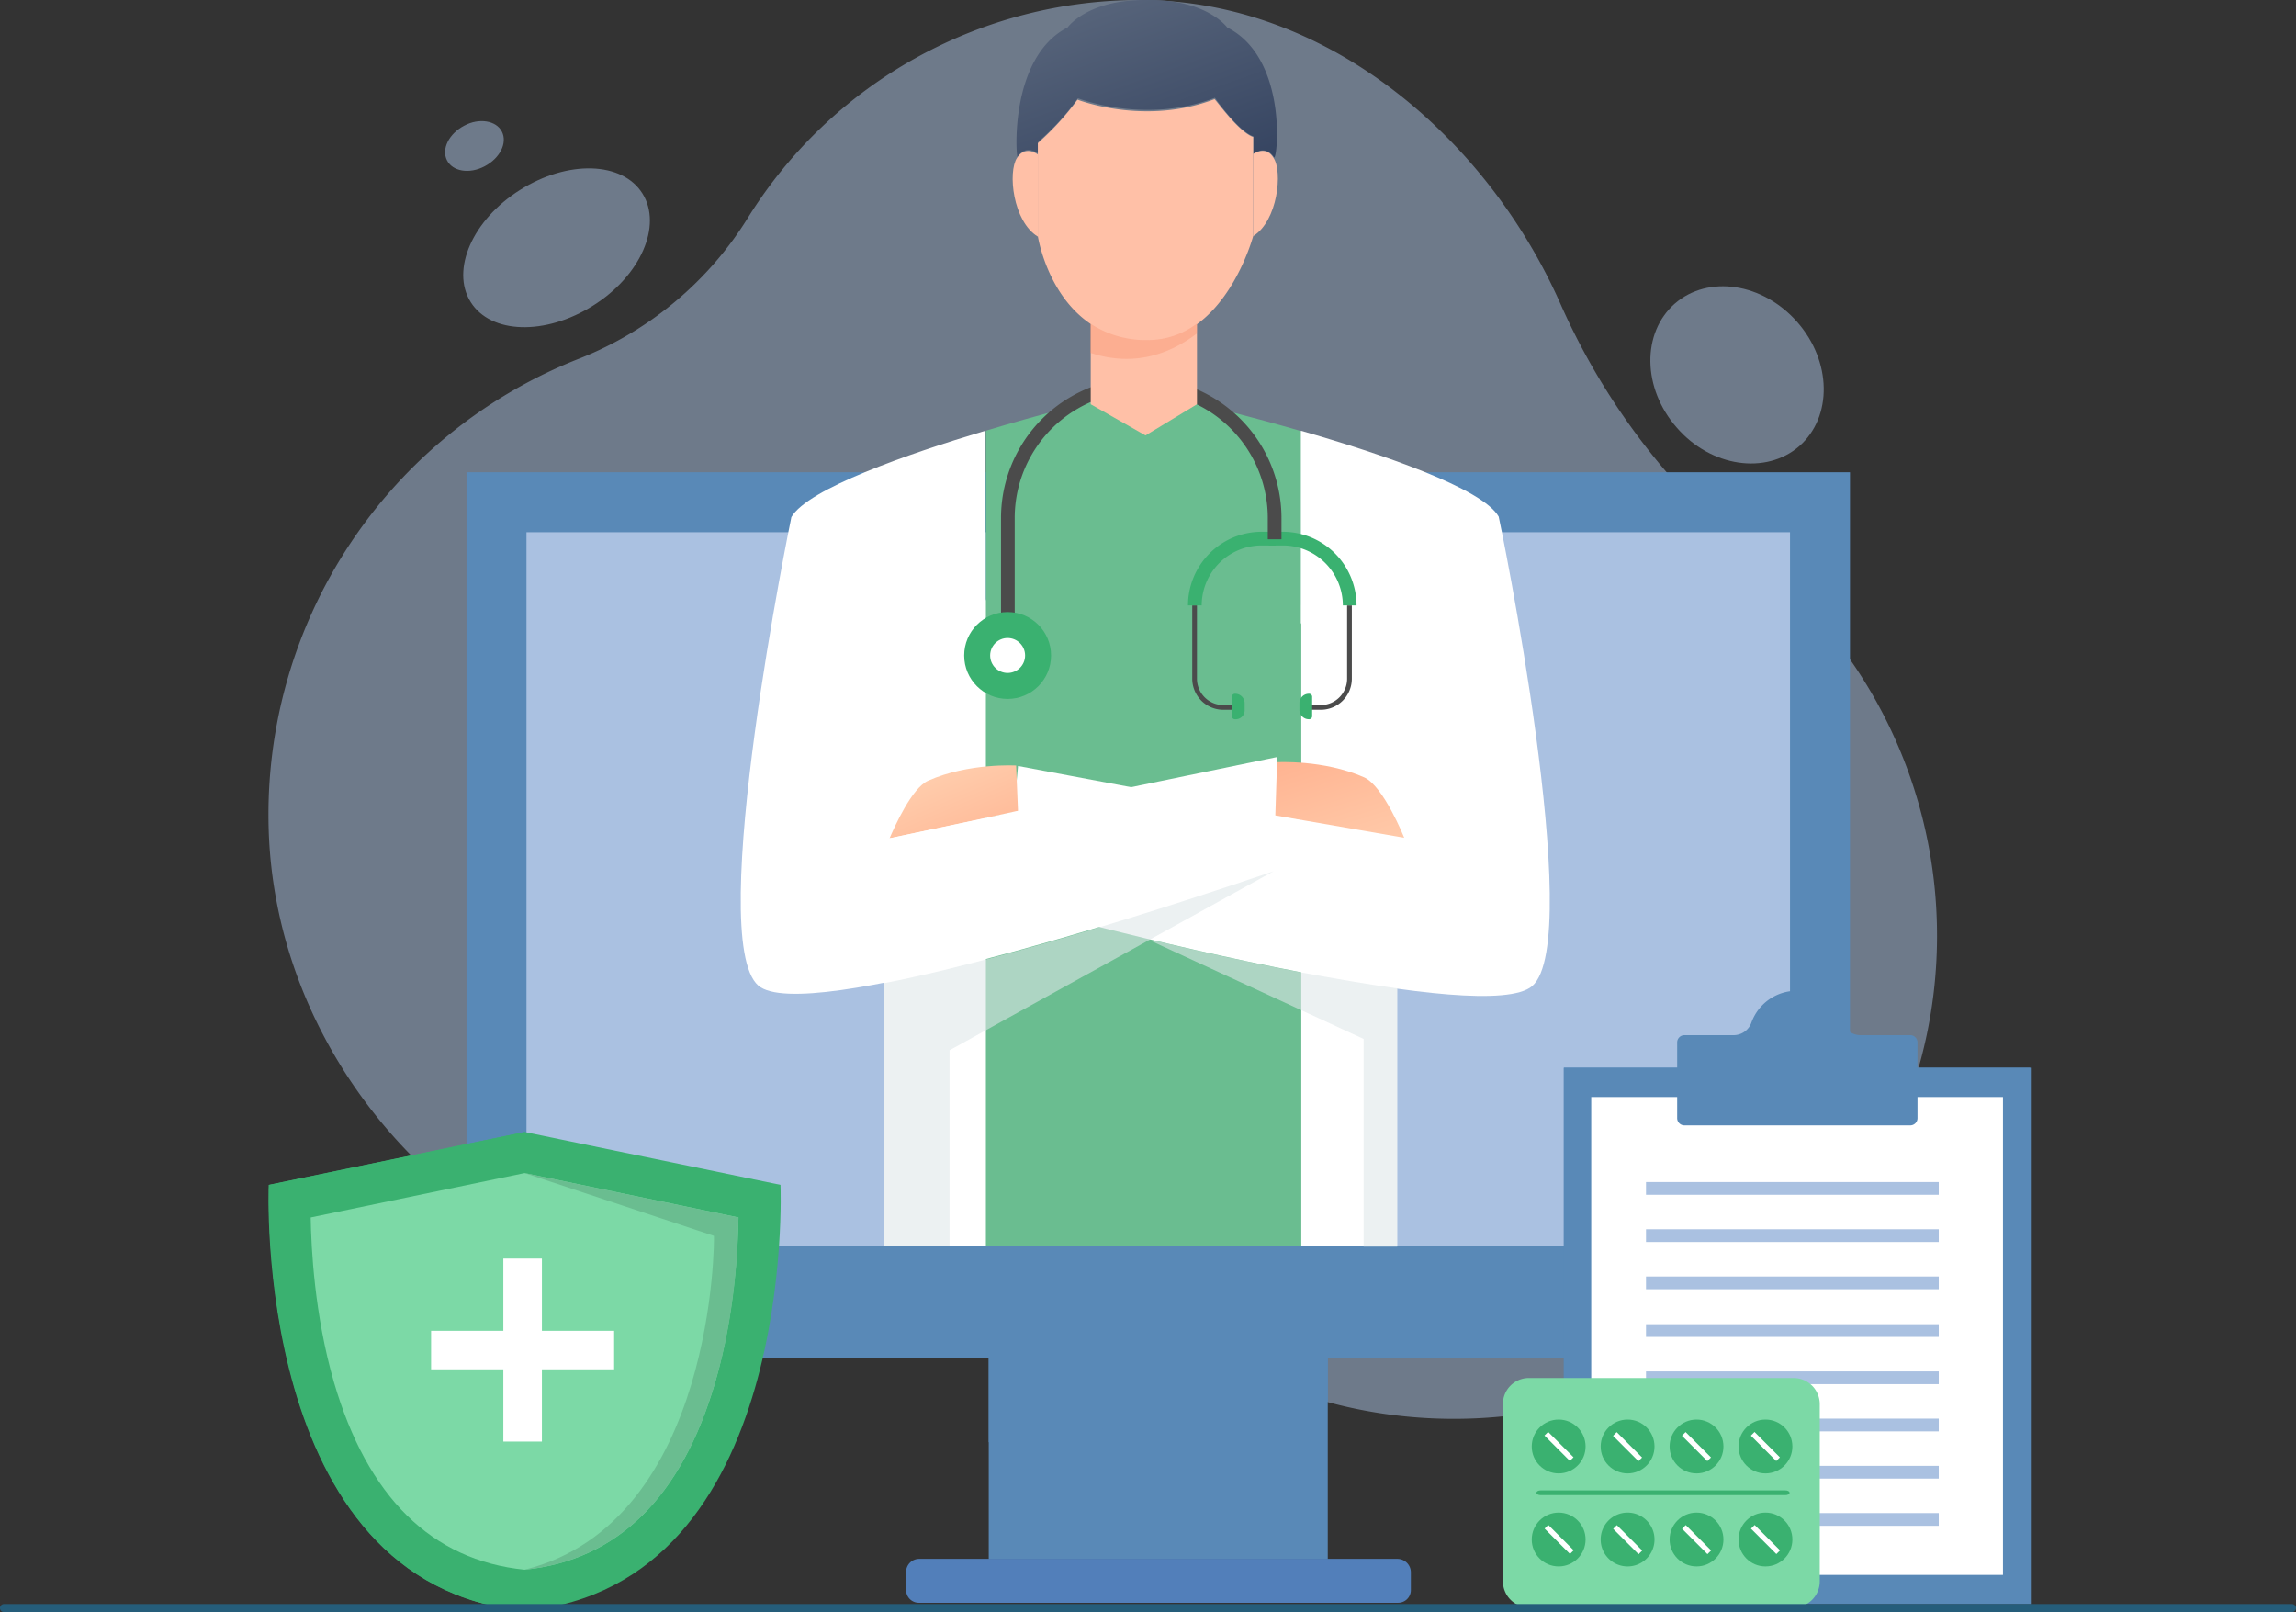
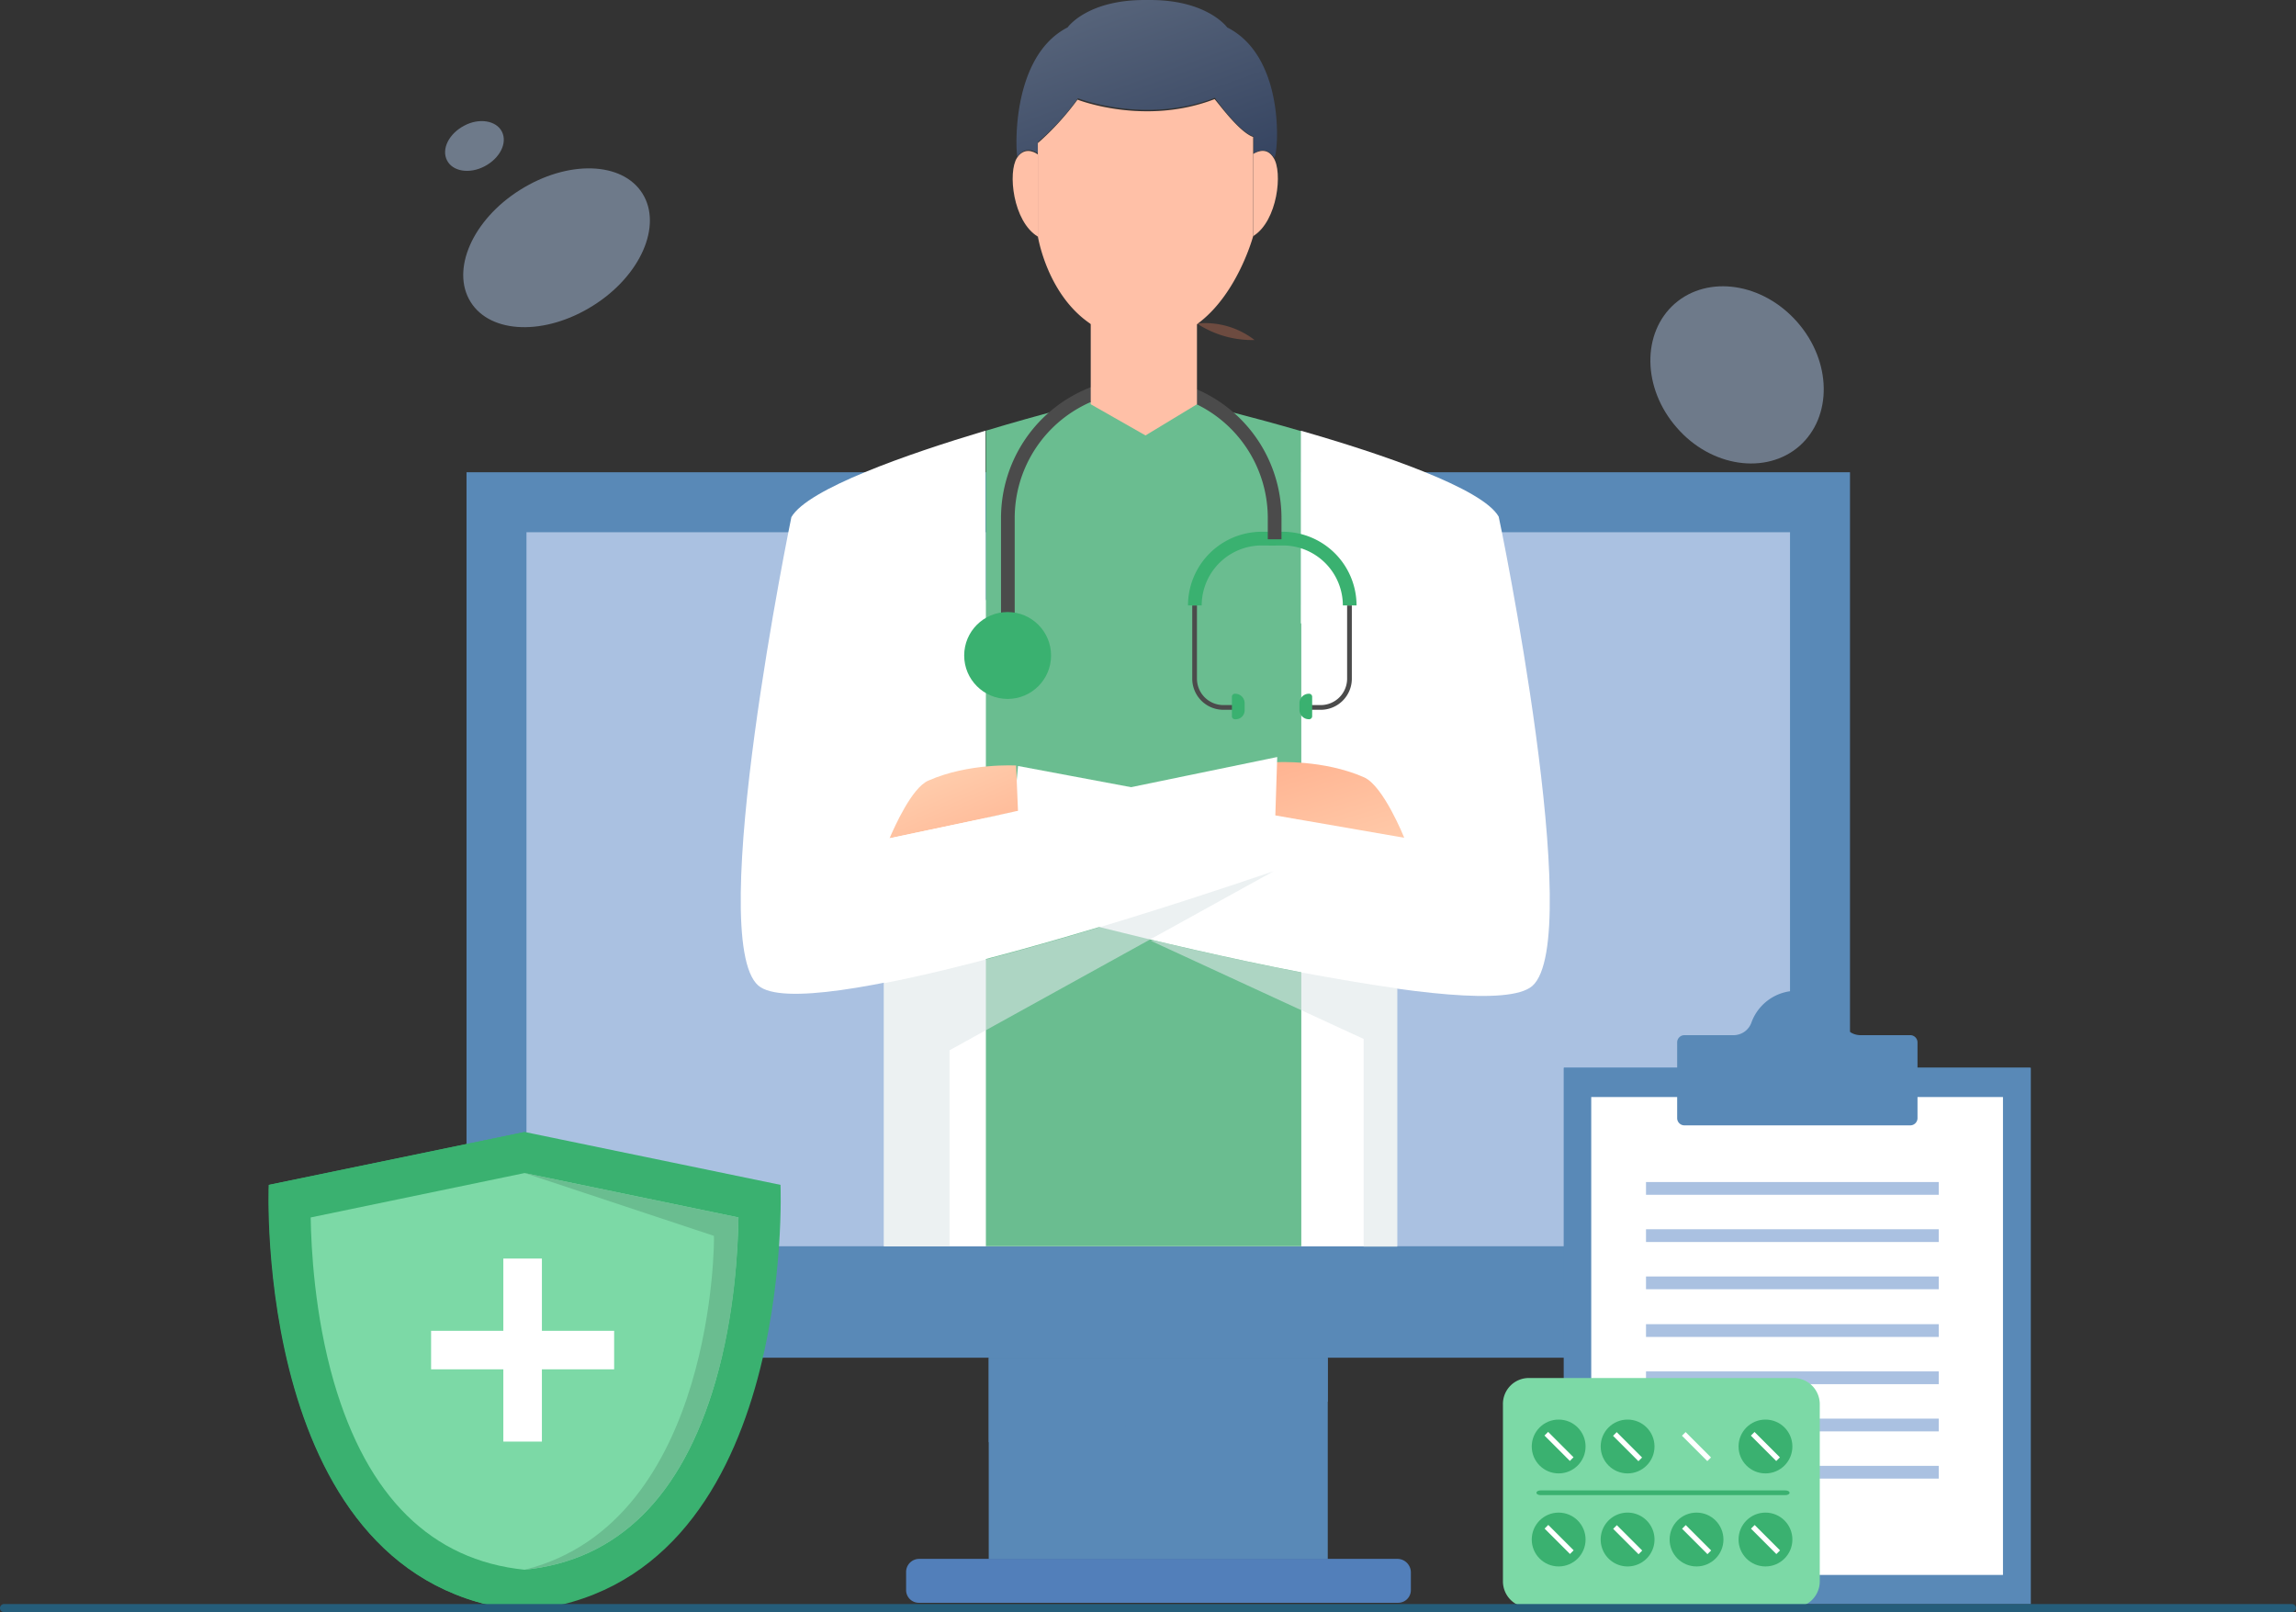
<svg xmlns="http://www.w3.org/2000/svg" xmlns:xlink="http://www.w3.org/1999/xlink" width="570" height="400.167" viewBox="0 0 570 400.167">
  <rect x="0" y="0" width="570" height="400.167" fill="#333333" stroke="none" />
  <defs>
    <linearGradient id="linear-gradient" x1="1.476" y1="1.863" x2="0.103" y2="-0.038" gradientUnits="objectBoundingBox">
      <stop offset="0.086" stop-color="#ffa683" />
      <stop offset="1" stop-color="#ffd3b3" />
    </linearGradient>
    <linearGradient id="linear-gradient-2" x1="-0.361" y1="-0.929" x2="0.968" y2="1.625" xlink:href="#linear-gradient" />
    <linearGradient id="linear-gradient-3" x1="0.102" y1="0.071" x2="0.856" y2="1.32" gradientUnits="objectBoundingBox">
      <stop offset="0" stop-color="#59667c" />
      <stop offset="1" stop-color="#2e3d5b" />
    </linearGradient>
  </defs>
  <g id="Occucare_Australia_6" transform="translate(-822 -4449.834)">
    <g id="Occucare_Dubai_5" transform="translate(0 452)">
      <g id="menu_img" transform="translate(872.464 3966.659)">
        <g id="OBJECTS">
          <g id="Group_181698" data-name="Group 181698">
            <g id="Group_181656" data-name="Group 181656" transform="translate(16.183 31.175)" opacity="0.5">
-               <path id="Path_96134" data-name="Path 96134" d="M411.625,209.758a169.94,169.94,0,0,1-48.745-63.7C344.937,105.689,305.562,70.9,258.612,70.9a114.487,114.487,0,0,0-97.191,53.829,86.589,86.589,0,0,1-41.767,35.088A121.565,121.565,0,0,0,42.3,276.546c1.794,63.6,56.52,117.427,120.118,118.224,2.592,0,5.283,0,7.875-.2,41.169-2.093,82.537,3.788,120.716,19.538a119.32,119.32,0,0,0,43.96,8.971c66.489.9,121.414-53.231,121.514-119.719A119.639,119.639,0,0,0,411.625,209.758Z" transform="translate(-42.25 -70.9)" fill="#aac1e1" />
              <path id="Path_96135" data-name="Path 96135" d="M423.382,181.874c8.274-7.277,8.074-21.033-.5-30.8s-22.13-11.763-30.4-4.585c-8.274,7.277-8.074,21.033.5,30.8C401.452,187.057,415.109,189.051,423.382,181.874Z" transform="translate(-43.341 -71.126)" fill="#aac1e1" />
              <g id="Group_181655" data-name="Group 181655" transform="translate(43.85 30.061)">
                <path id="Path_96136" data-name="Path 96136" d="M135.258,119.08c-4.984-7.975-18.541-8.373-30.4-.9-11.763,7.377-17.245,19.837-12.261,27.812s18.541,8.373,30.4.9C134.76,139.515,140.243,127.055,135.258,119.08Z" transform="translate(-86.254 -101.094)" fill="#aac1e1" />
                <path id="Path_96137" data-name="Path 96137" d="M100.355,103.692c1.4,2.791-.5,6.579-4.286,8.573s-7.975,1.3-9.37-1.5.5-6.579,4.286-8.573C94.673,100.2,98.96,100.9,100.355,103.692Z" transform="translate(-86.24 -101.056)" fill="#aac1e1" />
              </g>
            </g>
            <g id="Group_181697" data-name="Group 181697" transform="translate(16.183 31.175)">
              <g id="Group_181659" data-name="Group 181659" transform="translate(49.168 117.227)">
                <g id="Group_181657" data-name="Group 181657">
                  <rect id="Rectangle_6853" data-name="Rectangle 6853" width="343.459" height="219.79" fill="#5989b7" />
                  <rect id="Rectangle_6854" data-name="Rectangle 6854" width="313.685" height="177.239" transform="translate(14.887 14.887)" fill="#aac1e1" />
                </g>
                <g id="Group_181658" data-name="Group 181658" transform="translate(109.133 219.79)">
                  <rect id="Rectangle_6855" data-name="Rectangle 6855" width="84.165" height="50.054" transform="translate(20.514)" fill="#5989b7" />
                  <path id="Path_96138" data-name="Path 96138" d="M292.765,395.9V385H208.6v20.983Z" transform="translate(-188.086 -385)" fill="#5989b7" />
                  <path id="Path_96139" data-name="Path 96139" d="M316.41,430.882v4.454a3.152,3.152,0,0,1-3.165,3.165H194.265a3.152,3.152,0,0,1-3.165-3.165v-4.454a3.253,3.253,0,0,1,3.165-3.282H313.128A3.354,3.354,0,0,1,316.41,430.882Z" transform="translate(-191.1 -377.664)" fill="#527fba" />
                </g>
              </g>
              <g id="Group_181674" data-name="Group 181674" transform="translate(117.243)">
                <g id="Group_181664" data-name="Group 181664" transform="translate(0 99.878)">
                  <g id="Group_181663" data-name="Group 181663">
                    <path id="Path_96140" data-name="Path 96140" d="M265.279,183.034l-27.313-.234L181.7,291l5.509,20.865v80.3h127.42v-80.3L320.256,291Z" transform="translate(-151.661 -182.683)" fill="#fff" />
                    <path id="Path_96141" data-name="Path 96141" d="M286.3,392.175V189.851c-12.894-3.751-23.679-6.33-25.437-6.8v-.117l-27.313-.234s-11.6,2.813-25.554,7.033V392.175h78.3Z" transform="translate(-147.132 -182.7)" fill="#6abd90" />
                    <path id="Path_96142" data-name="Path 96142" d="M253.134,183.017c-.234,0-.234-.117-.234-.117l.234.117Z" transform="translate(-139.4 -182.666)" fill="#43c6c9" />
                    <g id="Group_181662" data-name="Group 181662" transform="translate(0 7.033)">
                      <g id="Group_181660" data-name="Group 181660" transform="translate(36.955)">
                        <path id="Path_96143" data-name="Path 96143" d="M342.919,326.552c-5.744,4.923-30.712,1.758-57.321-3.4-17.7-3.4-36.1-7.737-50.171-11.253h0c-13.832-3.4-23.327-5.978-23.327-5.978l2.11-22.507,1.055-11.488L243.4,277.2h0l35.753,6.8,6.33,1.172,25.2,4.806-25.2-53.57V188.7c20.045,5.744,45.13,14.3,49.116,21.334C334.714,210.152,356.282,314.948,342.919,326.552Z" transform="translate(-183.381 -188.7)" fill="#fff" />
                        <path id="Path_96144" data-name="Path 96144" d="M219.484,270.976,187.6,277.658c1.172-2.7,5.509-12.543,9.612-14.3,10.081-4.454,21.8-3.751,21.8-3.751Z" transform="translate(-187.6 -176.496)" fill="url(#linear-gradient)" />
                      </g>
                      <g id="Group_181661" data-name="Group 181661">
                        <path id="Path_96145" data-name="Path 96145" d="M269.6,258.906s11.722-.7,21.8,3.751c4.806,2.11,9.964,15,9.964,15l-32.47-5.627Z" transform="translate(-136.644 -176.616)" fill="url(#linear-gradient-2)" />
                        <path id="Path_96146" data-name="Path 96146" d="M289.268,269.7,288.8,284l-.469,13.949s-19.459,6.8-43.255,13.949h0c-9.026,2.7-18.755,5.509-28.25,7.971-26.14,6.8-50.64,11.488-56.384,6.564-13.363-11.6,8.206-116.284,8.206-116.284,4.1-7.033,28.6-15.59,48.178-21.452v48.53l-24.265,52.75,24.265-5.158,6.916-1.524,29.188-6.1h0Z" transform="translate(-156.074 -188.7)" fill="#fff" />
                      </g>
                      <path id="Path_96147" data-name="Path 96147" d="M283.108,282l-80.414,44.427v48.647H186.4V309.782C223.911,302.514,280.881,282.7,283.108,282Z" transform="translate(-150.852 -172.632)" fill="#dfe7e8" opacity="0.58" />
                    </g>
                    <path id="Path_96148" data-name="Path 96148" d="M304.09,372.542v-64c-7.5-1.055-15.59-2.462-23.913-3.986-12.308-2.344-24.968-5.158-36.221-7.854H242.9l52.867,24.382v51.577h8.323Z" transform="translate(-141.122 -163.067)" fill="#dfe7e8" opacity="0.58" />
                  </g>
                </g>
                <g id="Group_181666" data-name="Group 181666" transform="translate(55.476 93.783)">
                  <path id="Path_96149" data-name="Path 96149" d="M262.015,251.606h-2.579a7.729,7.729,0,0,1-7.737-7.737V225.7h1.172v18.169a6.554,6.554,0,0,0,6.564,6.564h2.579Z" transform="translate(-195.082 -169.199)" fill="#4b4b4b" />
                  <path id="Path_96150" data-name="Path 96150" d="M254.2,228.387h-3.4A18.31,18.31,0,0,1,269.087,210.1H272.6v3.4h-3.517A14.908,14.908,0,0,0,254.2,228.387Z" transform="translate(-195.237 -171.886)" fill="#3ab170" />
                  <path id="Path_96151" data-name="Path 96151" d="M260.921,250.73H260.8a.756.756,0,0,1-.7-.7V245.1a.756.756,0,0,1,.7-.7h.117a2.351,2.351,0,0,1,2.344,2.344v1.641A2.213,2.213,0,0,1,260.921,250.73Z" transform="translate(-193.635 -165.979)" fill="#3ab170" />
                  <path id="Path_96152" data-name="Path 96152" d="M279.279,251.606H276.7v-1.172h2.579a6.554,6.554,0,0,0,6.564-6.564V225.7h1.172v18.169A7.729,7.729,0,0,1,279.279,251.606Z" transform="translate(-190.777 -169.199)" fill="#4b4b4b" />
                  <path id="Path_96153" data-name="Path 96153" d="M289.7,228.387h-3.4A14.908,14.908,0,0,0,271.417,213.5H267.9v-3.4h3.517A18.31,18.31,0,0,1,289.7,228.387Z" transform="translate(-192.292 -171.886)" fill="#3ab170" />
                  <path id="Path_96154" data-name="Path 96154" d="M276.744,250.73h.117a.756.756,0,0,0,.7-.7V245.1a.756.756,0,0,0-.7-.7h-.117a2.351,2.351,0,0,0-2.344,2.344v1.641A2.351,2.351,0,0,0,276.744,250.73Z" transform="translate(-191.173 -165.979)" fill="#3ab170" />
                  <path id="Path_96155" data-name="Path 96155" d="M214.6,237.752h-3.4V212.315a34.815,34.815,0,1,1,69.63,0v5.275h-3.4v-5.275a31.415,31.415,0,1,0-62.831,0Z" transform="translate(-202.057 -177.5)" fill="#4b4b4b" />
                  <g id="Group_181665" data-name="Group 181665" transform="translate(0 58.142)">
                    <circle id="Ellipse_3784" data-name="Ellipse 3784" cx="10.784" cy="10.784" r="10.784" fill="#3ab170" />
-                     <circle id="Ellipse_3785" data-name="Ellipse 3785" cx="4.337" cy="4.337" r="4.337" transform="translate(6.447 6.447)" fill="#fff" />
                  </g>
                </g>
                <g id="Group_181673" data-name="Group 181673" transform="translate(67.51)">
                  <path id="Path_96156" data-name="Path 96156" d="M278.391,136.536c-1.641-2.462-3.751-1.758-5.04-.938v-4.22c-3.868-1.289-9.612-9.612-9.612-9.612-17.349,6.682-33.994.117-33.994.117a61.455,61.455,0,0,1-9.847,10.784V135.6c-1.407-.938-3.517-1.641-5.158.821-.352.469-2.227-24.617,12.425-32.119,0,0,4.923-7.033,19.81-6.8,14.77-.234,19.81,6.8,19.81,6.8C282.142,112.036,279.211,137.942,278.391,136.536Z" transform="translate(-213.528 -97.495)" fill="url(#linear-gradient-3)" />
                  <g id="Group_181668" data-name="Group 181668" transform="translate(6.252 24.617)">
                    <g id="Group_181667" data-name="Group 181667">
                      <path id="Path_96157" data-name="Path 96157" d="M256.575,187.526,243.8,195.263l-13.6-7.737V157.4h26.375Z" transform="translate(-217.071 -111.796)" fill="#ffc0a7" />
                      <path id="Path_96158" data-name="Path 96158" d="M272.453,127.878v24.617s-6.916,25.906-26.14,25.906C222.986,178.4,219,152.495,219,152.495V129.4a67.305,67.305,0,0,0,9.847-10.784s16.645,6.564,33.994-.117C262.958,118.266,268.7,126.589,272.453,127.878Z" transform="translate(-219 -118.496)" fill="#ffc0a7" />
                    </g>
                  </g>
                  <g id="Group_181669" data-name="Group 181669" transform="translate(0 37.456)">
                    <path id="Path_96159" data-name="Path 96159" d="M219.919,150.724c-6.213-3.751-7.5-16.059-5.158-19.576,1.641-2.462,3.868-1.758,5.158-.821v20.4Z" transform="translate(-213.666 -129.446)" fill="#ffc0a7" />
                    <path id="Path_96160" data-name="Path 96160" d="M264.6,150.609h0v-20.4c1.407-.821,3.517-1.524,5.041.938C271.985,134.549,270.7,146.858,264.6,150.609Z" transform="translate(-204.895 -129.449)" fill="#ffc0a7" />
                  </g>
-                   <path id="Path_96161" data-name="Path 96161" d="M256.592,166v2.462c-5.392,4.1-14.535,8.792-26.492,4.806V166a24.908,24.908,0,0,0,14.3,4.1A20.064,20.064,0,0,0,256.592,166Z" transform="translate(-210.836 -85.698)" fill="#f48260" opacity="0.3" />
+                   <path id="Path_96161" data-name="Path 96161" d="M256.592,166v2.462V166a24.908,24.908,0,0,0,14.3,4.1A20.064,20.064,0,0,0,256.592,166Z" transform="translate(-210.836 -85.698)" fill="#f48260" opacity="0.3" />
                </g>
              </g>
              <g id="Group_181696" data-name="Group 181696" transform="translate(0 245.936)">
                <g id="Group_181680" data-name="Group 181680" transform="translate(0 35.049)">
                  <g id="Group_181678" data-name="Group 181678">
                    <g id="Group_181677" data-name="Group 181677">
                      <path id="Path_96170" data-name="Path 96170" d="M183.176,350.329,119.642,337.2,56.108,350.329s-4.22,99.4,63.534,105.734C187.4,449.733,183.176,350.329,183.176,350.329Z" transform="translate(-56.056 -337.2)" fill="#3ab170" />
                    </g>
                  </g>
                  <path id="Path_96171" data-name="Path 96171" d="M56.208,350.329s-4.22,99.4,63.534,105.734V337.2Z" transform="translate(-56.039 -337.2)" fill="#3ab170" />
                  <g id="Group_181679" data-name="Group 181679" transform="translate(10.484 10.198)">
                    <path id="Path_96172" data-name="Path 96172" d="M118.1,444.366c-23.093-2.344-39.035-18.052-47.357-46.654-4.806-16.645-5.627-33.291-5.744-40.793L118.1,345.9l53.1,11.019c-.117,7.5-.938,24.148-5.744,40.793C157.136,426.314,141.194,442.022,118.1,444.366Z" transform="translate(-65 -345.9)" fill="#7cd9a6" />
                    <path id="Path_96173" data-name="Path 96173" d="M110.3,444.366c23.093-2.344,39.035-18.052,47.357-46.654,4.923-16.645,5.627-33.291,5.744-40.793L110.3,345.9l47.006,15.59C157.423,361.49,157.775,432.527,110.3,444.366Z" transform="translate(-57.199 -345.9)" fill="#6abd90" />
                    <path id="Path_96174" data-name="Path 96174" d="M138.945,388.935H121.01V371h-9.574v17.935H93.5v9.575h17.935v17.935h9.574V398.51h17.935Z" transform="translate(-63.609 -349.783)" fill="#fff" />
                  </g>
                </g>
                <g id="Group_181682" data-name="Group 181682" transform="translate(321.59)">
                  <rect id="Rectangle_6856" data-name="Rectangle 6856" width="115.932" height="133.164" transform="translate(0 19.107)" fill="#5989b7" />
                  <path id="Path_96175" data-name="Path 96175" d="M446.215,323.6H330.4V456.764Z" transform="translate(-330.4 -304.493)" fill="#5989b7" />
                  <rect id="Rectangle_6857" data-name="Rectangle 6857" width="102.217" height="118.628" transform="translate(6.799 26.375)" fill="#fff" />
                  <g id="Group_181681" data-name="Group 181681" transform="translate(20.397 47.475)">
                    <rect id="Rectangle_6858" data-name="Rectangle 6858" width="72.677" height="3.165" fill="#aac1e1" />
                    <rect id="Rectangle_6859" data-name="Rectangle 6859" width="72.677" height="3.165" transform="translate(0 11.722)" fill="#aac1e1" />
                    <rect id="Rectangle_6860" data-name="Rectangle 6860" width="72.677" height="3.165" transform="translate(0 23.444)" fill="#aac1e1" />
                    <rect id="Rectangle_6861" data-name="Rectangle 6861" width="72.677" height="3.165" transform="translate(0 35.284)" fill="#aac1e1" />
                    <rect id="Rectangle_6862" data-name="Rectangle 6862" width="72.677" height="3.165" transform="translate(0 47.006)" fill="#aac1e1" />
                    <rect id="Rectangle_6863" data-name="Rectangle 6863" width="72.677" height="3.165" transform="translate(0 58.728)" fill="#aac1e1" />
                    <rect id="Rectangle_6864" data-name="Rectangle 6864" width="72.677" height="3.165" transform="translate(0 70.45)" fill="#aac1e1" />
-                     <rect id="Rectangle_6865" data-name="Rectangle 6865" width="72.677" height="3.165" transform="translate(0 82.172)" fill="#aac1e1" />
                  </g>
                  <path id="Path_96176" data-name="Path 96176" d="M399.882,318.319a4.654,4.654,0,0,1-4.337-3.048,12.185,12.185,0,0,0-11.371-7.971,11.957,11.957,0,0,0-11.371,7.971,4.705,4.705,0,0,1-4.337,3.048H356.158a1.8,1.8,0,0,0-1.758,1.758V338.95a1.8,1.8,0,0,0,1.758,1.758h56.149a1.8,1.8,0,0,0,1.758-1.758V320.077a1.8,1.8,0,0,0-1.758-1.758Z" transform="translate(-326.267 -307.3)" fill="#5989b7" />
                </g>
                <g id="Group_181694" data-name="Group 181694" transform="translate(306.469 96.122)">
                  <path id="Path_96177" data-name="Path 96177" d="M317.5,395.747v44.075a6.5,6.5,0,0,0,6.447,6.447h65.761a6.5,6.5,0,0,0,6.447-6.447V395.747a6.5,6.5,0,0,0-6.447-6.447H323.947A6.428,6.428,0,0,0,317.5,395.747Z" transform="translate(-317.5 -389.3)" fill="#7cd9a6" />
                  <g id="Group_181693" data-name="Group 181693" transform="translate(7.151 10.316)">
                    <g id="Group_181687" data-name="Group 181687" transform="translate(0 23.093)">
                      <g id="Group_181683" data-name="Group 181683">
                        <circle id="Ellipse_3788" data-name="Ellipse 3788" cx="6.682" cy="6.682" r="6.682" fill="#3ab170" />
                        <rect id="Rectangle_6866" data-name="Rectangle 6866" width="1.289" height="8.909" transform="matrix(0.707, -0.707, 0.707, 0.707, 3.194, 3.972)" fill="#fff" />
                      </g>
                      <g id="Group_181684" data-name="Group 181684" transform="translate(17.114)">
                        <path id="Path_96179" data-name="Path 96179" d="M6.682,0A6.682,6.682,0,1,1,0,6.682,6.682,6.682,0,0,1,6.682,0Z" fill="#3ab170" />
                        <rect id="Rectangle_6867" data-name="Rectangle 6867" width="1.289" height="8.909" transform="matrix(0.707, -0.707, 0.707, 0.707, 3.103, 4.034)" fill="#fff" />
                      </g>
                      <g id="Group_181685" data-name="Group 181685" transform="translate(34.229)">
                        <circle id="Ellipse_3790" data-name="Ellipse 3790" cx="6.682" cy="6.682" r="6.682" fill="#3ab170" />
                        <rect id="Rectangle_6868" data-name="Rectangle 6868" width="1.289" height="8.909" transform="matrix(0.707, -0.707, 0.707, 0.707, 3.096, 4.014)" fill="#fff" />
                      </g>
                      <g id="Group_181686" data-name="Group 181686" transform="translate(51.343)">
                        <circle id="Ellipse_3791" data-name="Ellipse 3791" cx="6.682" cy="6.682" r="6.682" fill="#3ab170" />
                        <rect id="Rectangle_6869" data-name="Rectangle 6869" width="1.289" height="8.909" transform="matrix(0.707, -0.707, 0.707, 0.707, 3.088, 3.993)" fill="#fff" />
                      </g>
                    </g>
                    <g id="Group_181692" data-name="Group 181692">
                      <g id="Group_181688" data-name="Group 181688">
                        <circle id="Ellipse_3792" data-name="Ellipse 3792" cx="6.682" cy="6.682" r="6.682" fill="#3ab170" />
                        <rect id="Rectangle_6870" data-name="Rectangle 6870" width="1.289" height="8.909" transform="translate(3.161 3.968) rotate(-45)" fill="#fff" />
                      </g>
                      <g id="Group_181689" data-name="Group 181689" transform="translate(17.114)">
                        <circle id="Ellipse_3793" data-name="Ellipse 3793" cx="6.682" cy="6.682" r="6.682" fill="#3ab170" />
                        <rect id="Rectangle_6871" data-name="Rectangle 6871" width="1.289" height="8.909" transform="translate(3.07 4.031) rotate(-45)" fill="#fff" />
                      </g>
                      <g id="Group_181690" data-name="Group 181690" transform="translate(34.229)">
-                         <circle id="Ellipse_3794" data-name="Ellipse 3794" cx="6.682" cy="6.682" r="6.682" fill="#3ab170" />
                        <rect id="Rectangle_6872" data-name="Rectangle 6872" width="1.289" height="8.909" transform="translate(3.062 4.011) rotate(-45)" fill="#fff" />
                      </g>
                      <g id="Group_181691" data-name="Group 181691" transform="translate(51.343)">
                        <circle id="Ellipse_3795" data-name="Ellipse 3795" cx="6.682" cy="6.682" r="6.682" fill="#3ab170" />
                        <rect id="Rectangle_6873" data-name="Rectangle 6873" width="1.289" height="8.909" transform="translate(3.053 3.991) rotate(-45)" fill="#fff" />
                      </g>
                    </g>
                  </g>
                  <path id="Path_96178" data-name="Path 96178" d="M324.6,413.686h0c0,.352.469.586,1.055.586h60.721c.586,0,1.055-.234,1.055-.586h0c0-.352-.469-.586-1.055-.586H325.655C325.069,413.1,324.6,413.334,324.6,413.686Z" transform="translate(-316.277 -385.201)" fill="#3ab170" />
                </g>
              </g>
            </g>
          </g>
        </g>
      </g>
      <path id="Path_87683" data-name="Path 87683" d="M1,0H569a1,1,0,0,1,0,2H1A1,1,0,0,1,1,0Z" transform="translate(822 4396)" fill="#255d7a" />
    </g>
  </g>
</svg>